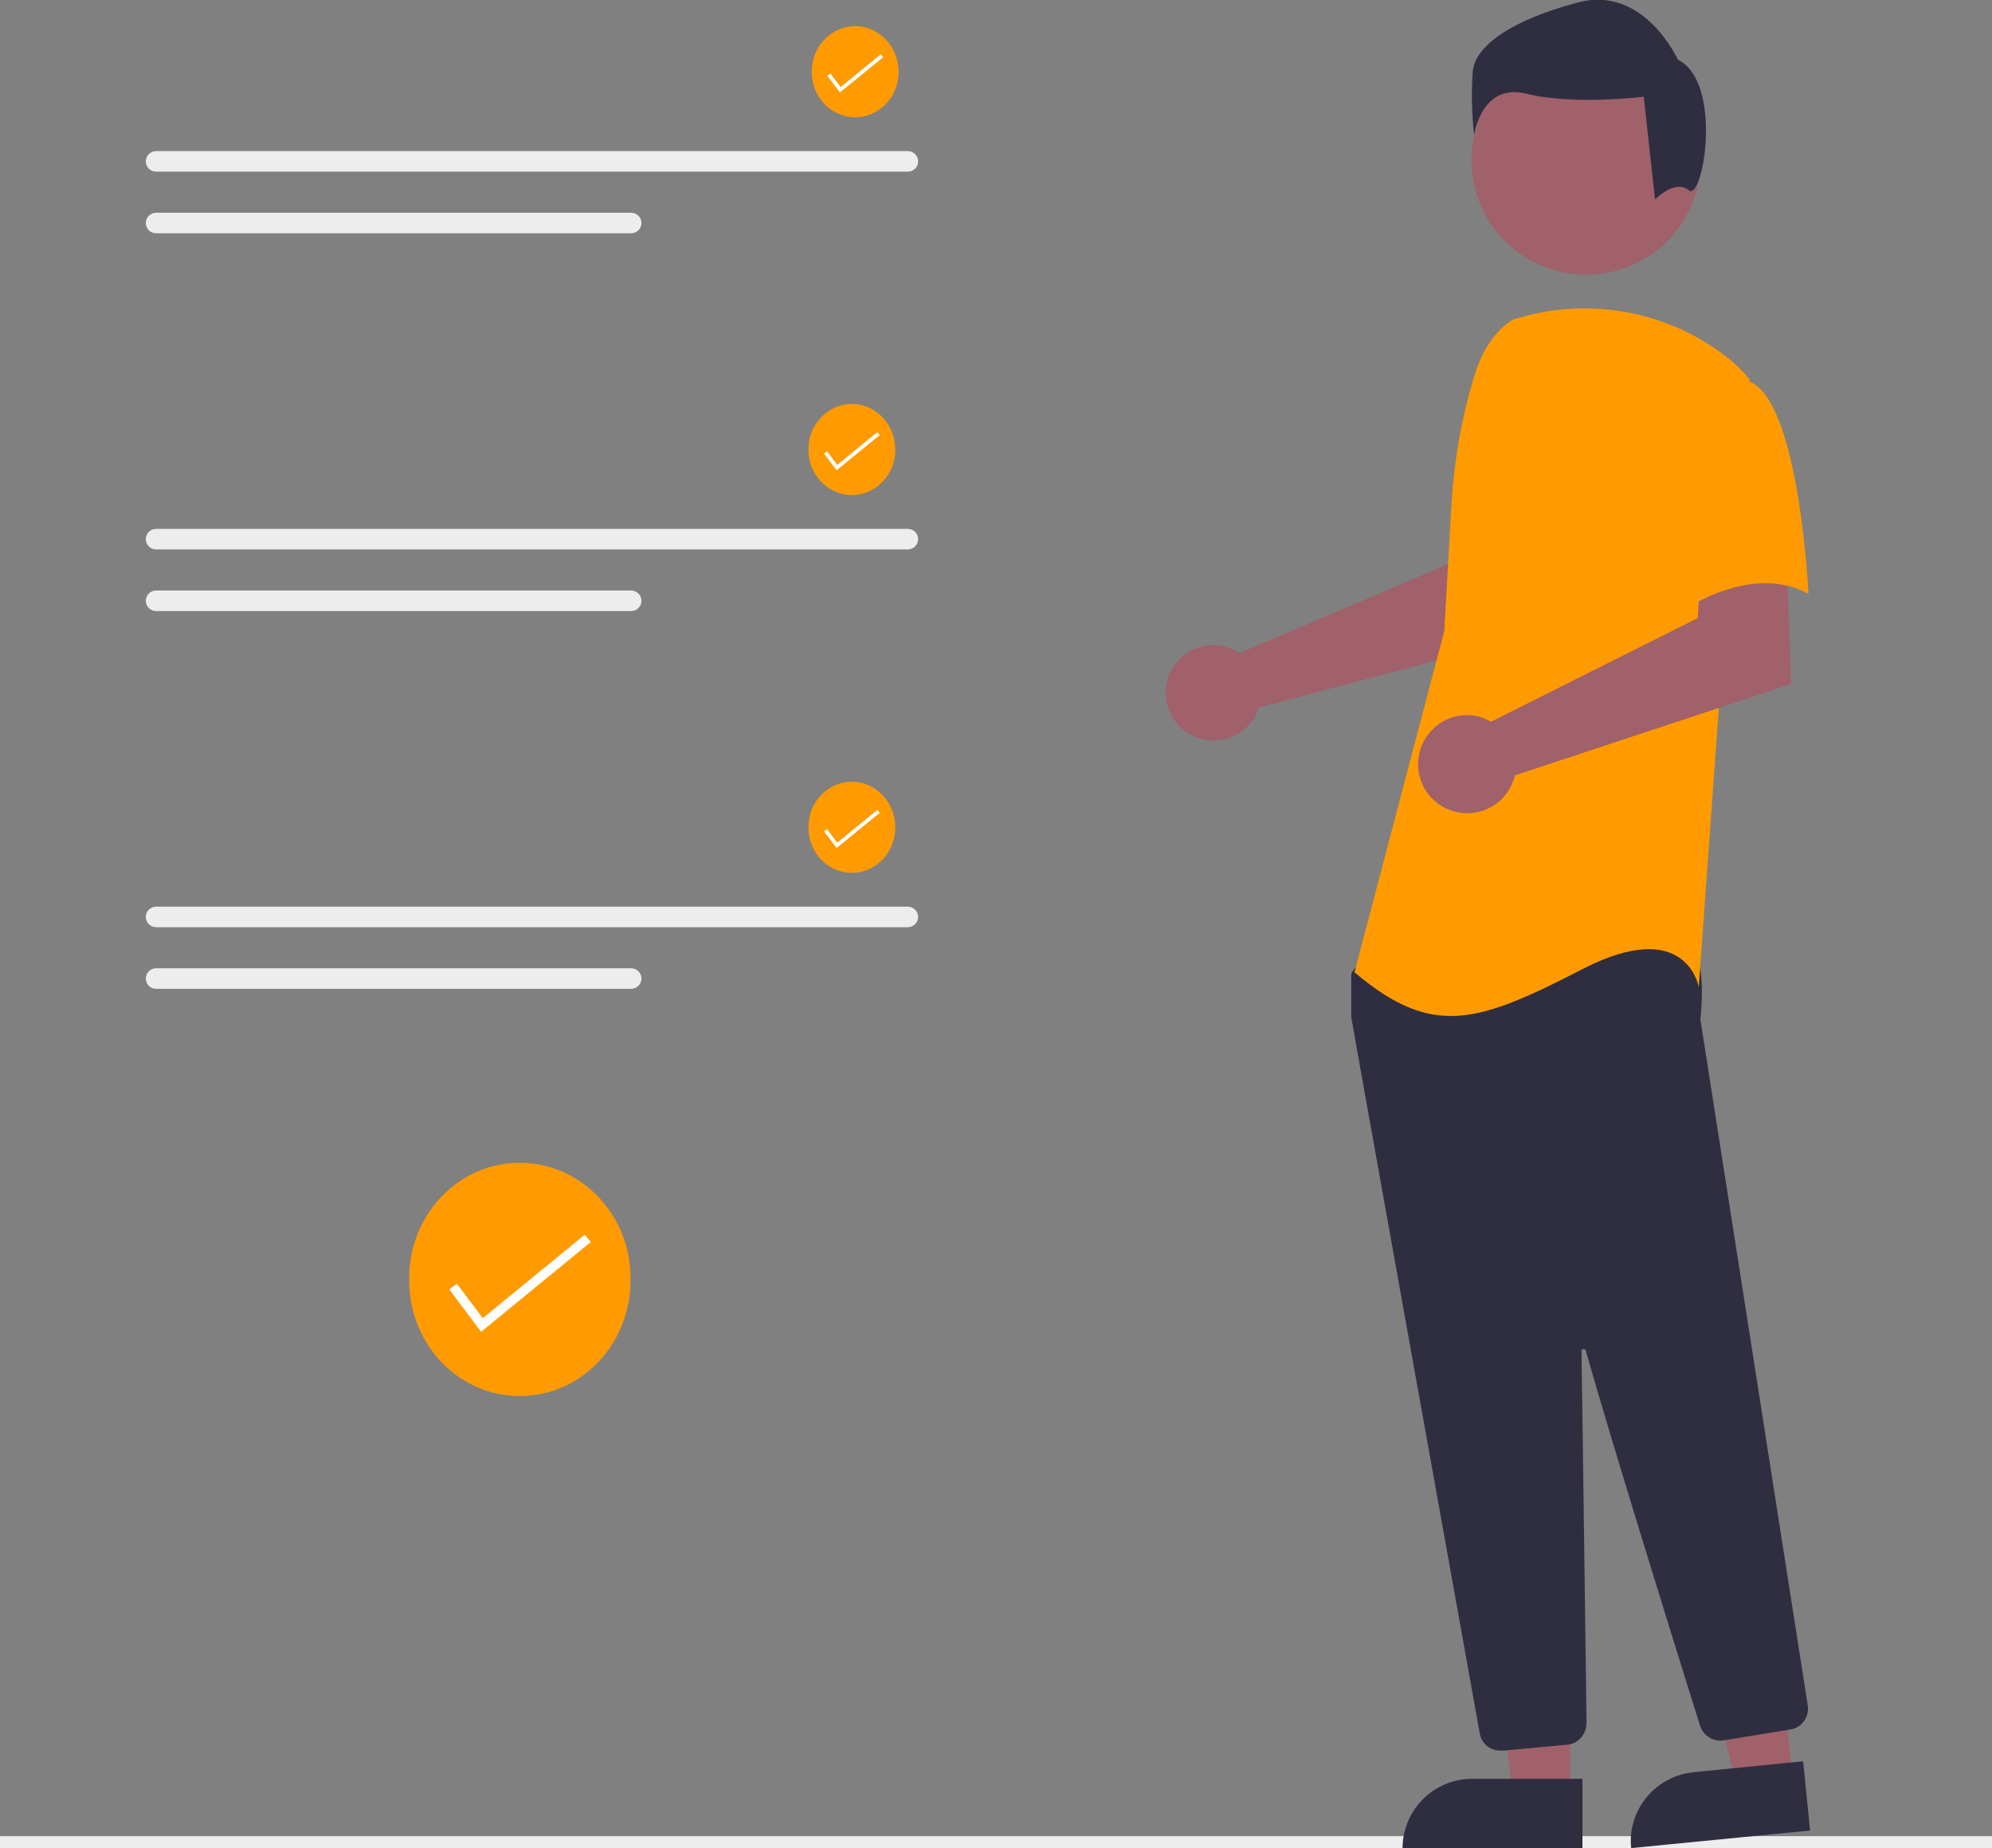
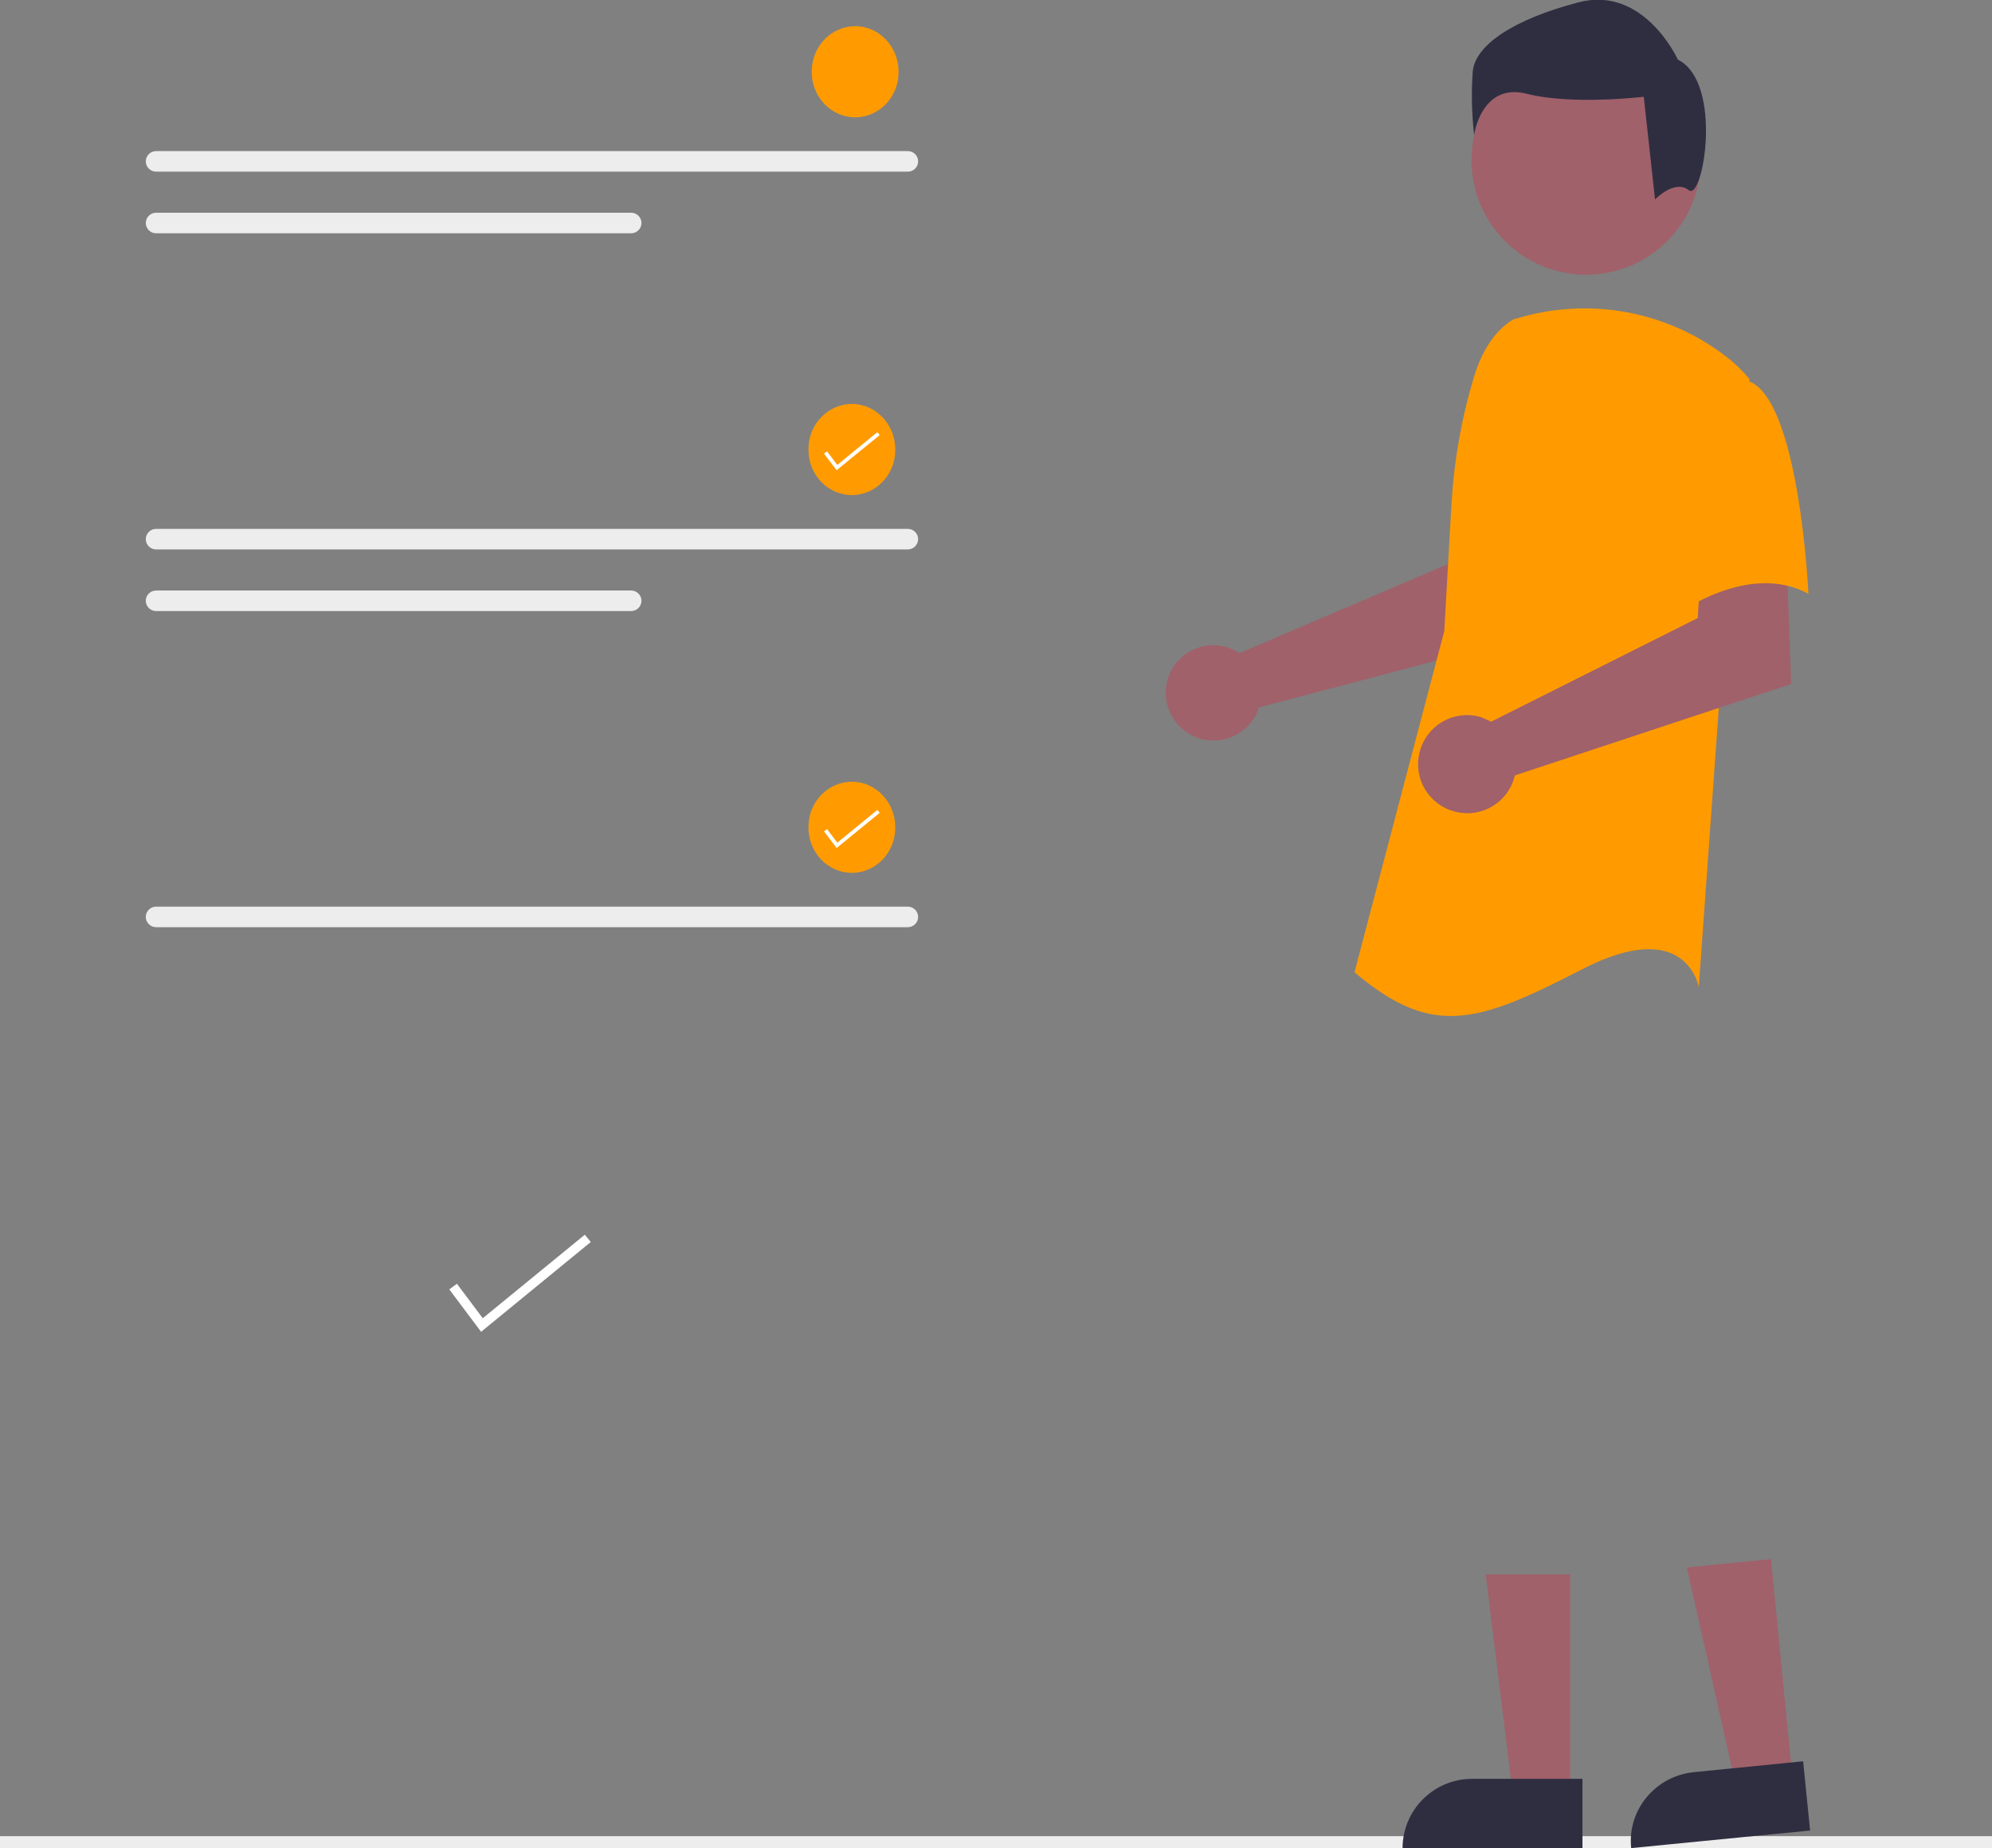
<svg xmlns="http://www.w3.org/2000/svg" version="1.1" id="Ebene_1" x="0px" y="0px" viewBox="0 0 601.2 557.7" style="enable-background:new 0 0 601.2 557.7;" xml:space="preserve">
  <rect x="0" y="0" width="601.2" height="557.7" fill="#808080" stroke="none" />
  <style type="text/css">
	.st0{fill:#FF9B00;}
	.st1{fill:#FFFFFF;}
	.st2{fill:#EDEDED;}
	.st3{fill:#A0616A;}
	.st4{fill:#2F2E41;}
</style>
-   <path id="a9afa624-d143-4da3-9790-afb66062e65a-326" class="st0" d="M190.3,386.4c0,19.2-14.9,34.9-33.4,34.9s-33.4-15.6-33.4-34.9  c0-0.4,0-0.9,0-1.3c0.3-19.2,15.6-34.6,34-34.2S190.7,367.2,190.3,386.4L190.3,386.4z" />
  <path id="e3bc7ff1-d70c-4de9-8a31-9e1cd8f5d93e-327" class="st1" d="M145.2,401.9l-9.6-12.8l2.3-1.7l7.8,10.4l30.8-25.2l1.8,2.2  L145.2,401.9z" />
  <rect id="a7b62467-cb6d-4a33-bede-3daf66fae9b8" y="554.1" class="st2" width="601.2" height="3.6" />
  <g id="a0df80b4-37f6-4e81-b192-ad058c9b46d3">
    <path id="ab0ed44f-d533-4992-a1b3-ca9ac72248ac-328" class="st3" d="M372.1,196c0.7,0.3,1.4,0.7,2,1.1l63.2-27l2.3-16.6l25.2-0.2   l-1.5,38.2l-83.4,22c-0.2,0.6-0.4,1.1-0.6,1.7c-3.4,7.2-12,10.3-19.2,6.9c-7.2-3.4-10.3-12-6.9-19.2   C356.5,195.9,364.9,192.7,372.1,196L372.1,196z" />
    <path id="e96706e1-851e-4da2-ad9b-ad313a8c64fc-329" class="st3" d="M473.9,541.7h-17.3l-8.2-66.6h25.5L473.9,541.7z" />
    <path id="b540b71d-0f03-4ed3-b276-b3415efc1443-330" class="st4" d="M444.3,536.8h33.3v21h-54.3   C423.3,546.2,432.7,536.8,444.3,536.8L444.3,536.8L444.3,536.8z" />
    <path id="b87c34d6-a0a3-40d8-a436-08cd71fc342e-331" class="st3" d="M541,536.8l-17.2,1.7l-14.7-65.5l25.4-2.5L541,536.8z" />
    <path id="bb56473f-8578-4371-8d17-16b3f8ffc95c-332" class="st4" d="M511.1,534.8l33.1-3.3l2.1,20.9l-54,5.3   C491.1,546.2,499.6,536,511.1,534.8L511.1,534.8z" />
    <circle id="b06ede21-2df7-4399-95f3-667c473f6547" class="st3" cx="478.7" cy="48.3" r="34.6" />
-     <path id="e3edd339-fa60-4375-a5a7-b8711a5f77a0-333" class="st4" d="M452.8,528.3c-3.1,0-5.7-2.2-6.2-5.2   c-8.9-49.6-38.1-211.8-38.8-216.3c0-0.1,0-0.2,0-0.3v-12.1c0-0.4,0.1-0.9,0.4-1.2l3.9-5.4c0.4-0.5,1-0.9,1.6-0.9   c22-1,94-4.1,97.5,0.3l0,0c3.5,4.4,2.3,17.6,2,20.2l0,0.3l32.4,207c0.5,3.4-1.8,6.7-5.2,7.2l-20.2,3.3c-3.1,0.5-6.1-1.4-7.1-4.4   c-6.3-20-27.2-87.2-34.5-113.2c-0.1-0.4-0.5-0.6-0.8-0.5c-0.3,0.1-0.6,0.4-0.5,0.7c0.4,24.8,1.2,88,1.5,109.9l0,2.4   c0,3.3-2.5,6.1-5.8,6.4l-19.5,1.8C453.2,528.2,453,528.3,452.8,528.3z" />
    <path id="fafafea0-d187-42ce-9adc-60692d5c21c2-334" class="st0" d="M456.7,96.4c-6,3.6-9.6,10.2-11.7,16.9   c-3.8,12.4-6.1,25.3-6.9,38.2l-2.2,38.9l-27.1,103c23.5,19.9,37.1,15.4,68.7-0.9c31.6-16.3,35.2,5.4,35.2,5.4l6.3-87.7l9-95.8   c-2-2.4-4.3-4.7-6.8-6.6c-16.9-13.2-39-17.8-59.8-12.7L456.7,96.4z" />
    <path id="bcb42d09-5dc7-4cce-9178-bbabc9608de0-335" class="st3" d="M447.9,216.8c0.7,0.3,1.4,0.6,2.1,1l62.4-31.3l1-16.9l25.8-1.8   l1.4,38.6L457.2,234c-1.9,8-9.8,12.9-17.8,11c-8-1.9-12.9-9.8-11-17.8c1.9-8,9.8-12.9,17.8-11C446.8,216.4,447.4,216.5,447.9,216.8   L447.9,216.8z" />
    <path id="a6b68414-708f-47b2-ba8b-69f9e74523ce-336" class="st0" d="M527.7,115c15.4,5.4,18.1,64.2,18.1,64.2   c-18.1-9.9-39.8,6.3-39.8,6.3s-4.5-15.4-9.9-35.2c-3.3-11.4-0.6-23.6,7.2-32.5C503.3,117.7,512.3,109.6,527.7,115z" />
    <path id="bcacc9ce-a4f2-4033-9198-64d9603f2d9b-337" class="st4" d="M509.7,57.4c-4.3-3.4-10.2,2.8-10.2,2.8l-3.4-31   c0,0-21.5,2.6-35.3-0.9s-15.9,12.5-15.9,12.5c-0.7-6.4-0.9-12.9-0.4-19.4c0.9-7.8,12.1-15.5,31.9-20.7S506.4,18,506.4,18   C520.2,24.9,514,60.9,509.7,57.4z" />
  </g>
  <path class="st2" d="M47.1,45.6c-1.7,0-3.1,1.4-3.1,3.1c0,1.7,1.4,3.1,3.1,3.1H274c1.7,0,3.1-1.4,3.1-3.1c0-1.7-1.4-3.1-3.1-3.1l0,0  H47.1z" />
  <path class="st2" d="M47.1,64.2c-1.7,0-3.1,1.4-3.1,3.1c0,1.7,1.4,3.1,3.1,3.1l0,0h143.4c1.7,0,3.1-1.4,3.1-3.1  c0-1.7-1.4-3.1-3.1-3.1l0,0H47.1z" />
  <path id="baa6ea24-e79a-410b-95a0-90b7a92ae1c1-338" class="st0" d="M271.2,21.8c0,7.5-5.9,13.6-13.1,13.6S245,29.3,245,21.8  c0-0.2,0-0.3,0-0.5c0.1-7.5,6.1-13.5,13.3-13.4S271.3,14.3,271.2,21.8L271.2,21.8z" />
-   <path id="a0820f47-ad40-463a-872c-13bb80005143-339" class="st1" d="M253.5,27.9l-3.8-5l0.9-0.7l3.1,4.1l12.1-9.9l0.7,0.9  L253.5,27.9z" />
  <path class="st2" d="M47.1,159.6c-1.7,0-3.1,1.4-3.1,3.1c0,1.7,1.4,3.1,3.1,3.1H274c1.7,0,3.1-1.4,3.1-3.1c0-1.7-1.4-3.1-3.1-3.1  l0,0H47.1z" />
  <path class="st2" d="M47.1,178.2c-1.7,0-3.1,1.4-3.1,3.1c0,1.7,1.4,3.1,3.1,3.1h143.4c1.7,0,3.1-1.4,3.1-3.1c0-1.7-1.4-3.1-3.1-3.1  l0,0H47.1z" />
  <path id="b63fc892-67cf-40d0-9003-f173040a559c-340" class="st0" d="M270.2,135.8c0,7.5-5.9,13.6-13.1,13.6s-13.1-6.1-13.1-13.6  c0-0.2,0-0.3,0-0.5c0.1-7.5,6.1-13.5,13.3-13.4S270.3,128.3,270.2,135.8L270.2,135.8z" />
  <path id="b8e61bbe-38fc-40ac-ac8c-5bb63bac7af2-341" class="st1" d="M252.5,141.9l-3.8-5l0.9-0.7l3.1,4.1l12.1-9.9l0.7,0.9  L252.5,141.9z" />
  <path class="st2" d="M47.1,273.6c-1.7,0-3.1,1.4-3.1,3.1c0,1.7,1.4,3.1,3.1,3.1H274c1.7,0,3.1-1.4,3.1-3.1c0-1.7-1.4-3.1-3.1-3.1  l0,0H47.1z" />
-   <path class="st2" d="M47.1,292.2c-1.7,0-3.1,1.4-3.1,3.1c0,1.7,1.4,3.1,3.1,3.1h143.4c1.7,0,3.1-1.4,3.1-3.1s-1.4-3.1-3.1-3.1l0,0  H47.1z" />
  <path id="f67391c6-f0f4-4d09-a78c-675b0edf0c3b-342" class="st0" d="M270.2,249.8c0,7.5-5.9,13.6-13.1,13.6s-13.1-6.1-13.1-13.6  c0-0.2,0-0.3,0-0.5c0.1-7.5,6.1-13.5,13.3-13.4S270.3,242.3,270.2,249.8L270.2,249.8z" />
  <path id="e94ecbaf-2ca7-4fd5-871d-ab097a8f2c0d-343" class="st1" d="M252.5,255.9l-3.8-5l0.9-0.7l3.1,4.1l12.1-9.9l0.7,0.9  L252.5,255.9z" />
</svg>